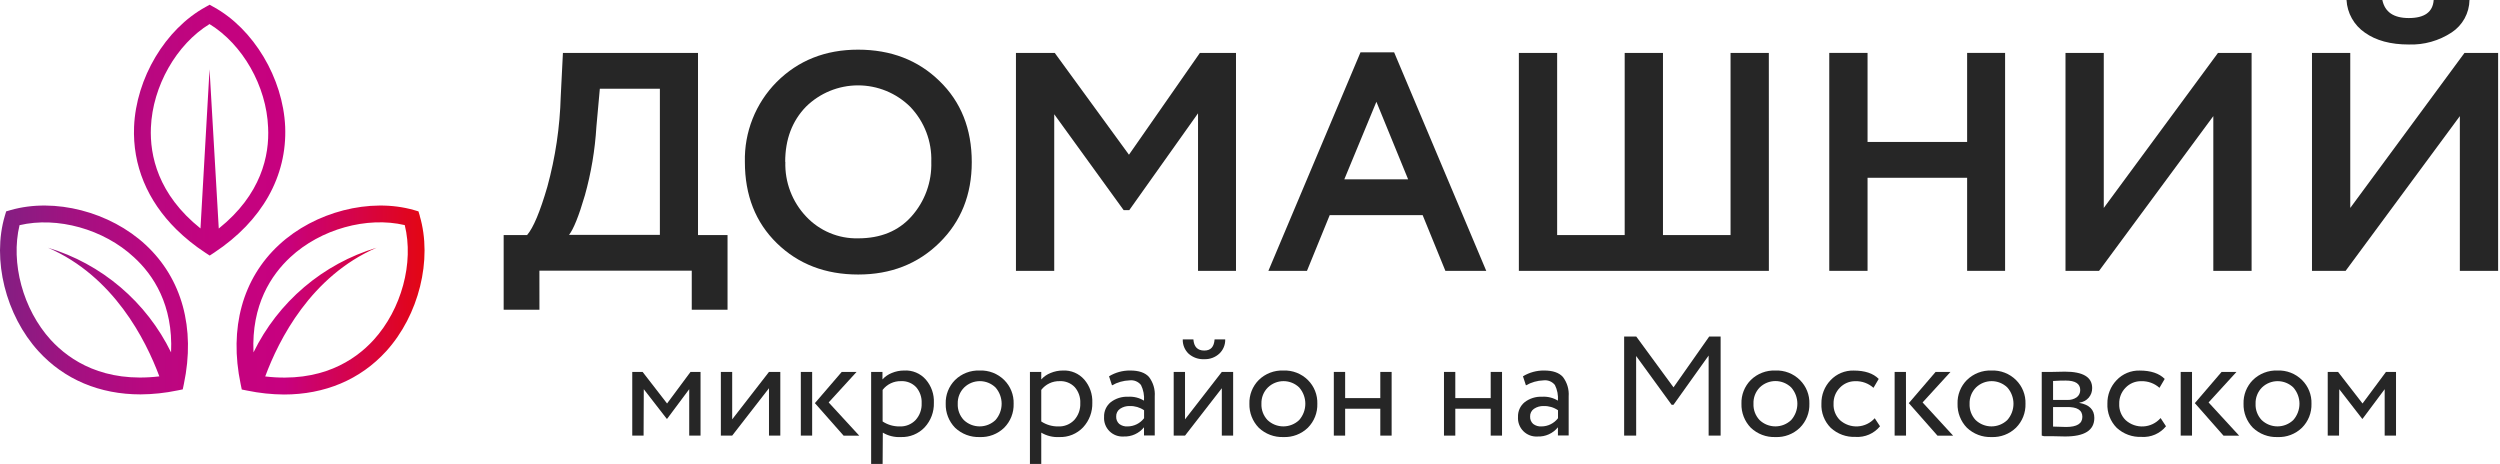
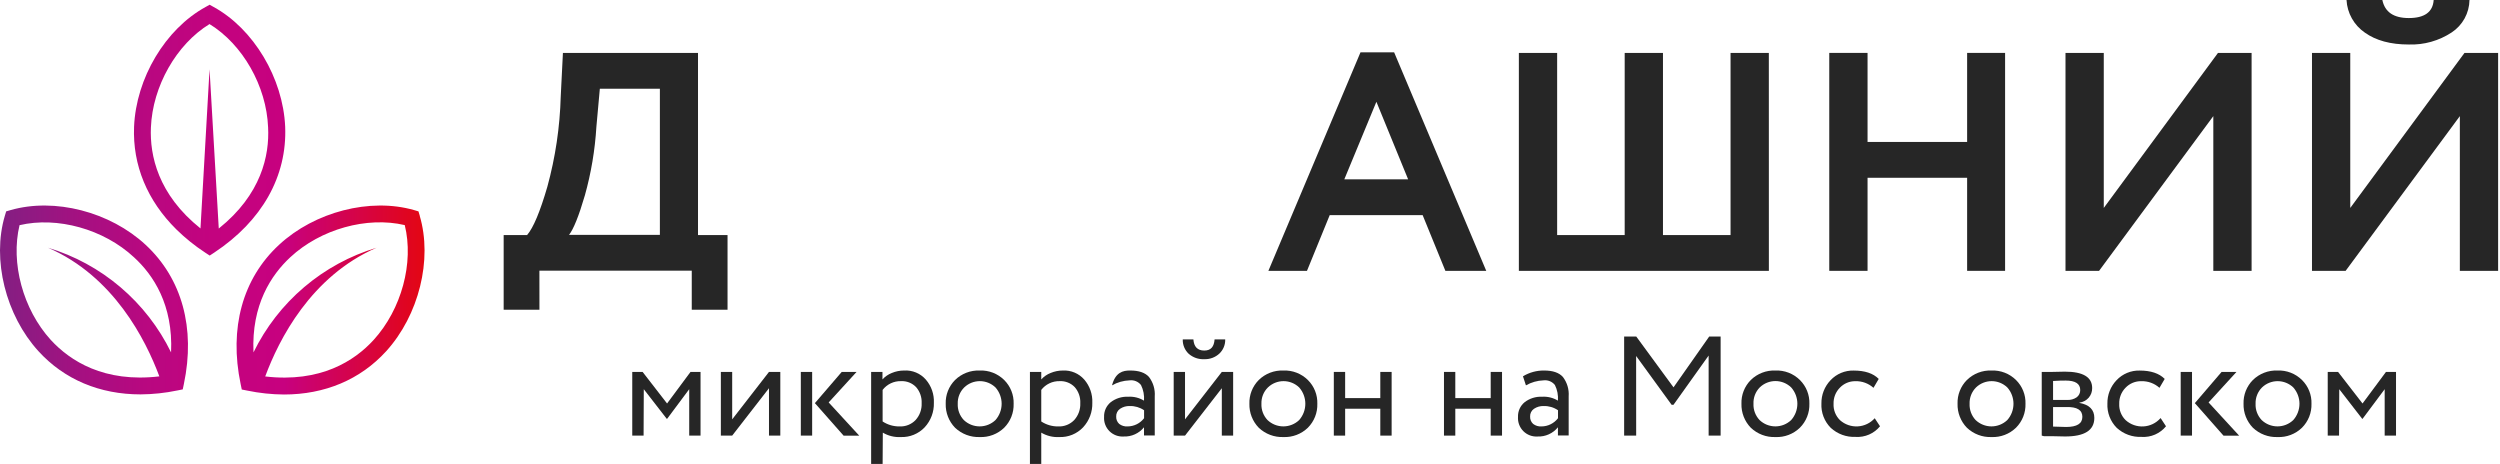
<svg xmlns="http://www.w3.org/2000/svg" width="1331" height="247" viewBox="0 0 1331 247" fill="none">
  <path d="M342.647 231.919H336.615V198.012H342.127L355.146 214.82L367.625 198.012H372.97V231.919H366.938V207.206L355.188 222.953H354.959L342.751 207.206L342.647 231.919Z" fill="#262626" />
  <path d="M409.408 206.686L389.817 231.919H383.785V198.012H389.817V223.265L409.408 198.012H415.439V231.919H409.408V206.686Z" fill="#262626" />
  <path d="M432.389 231.919H426.357V198.012H432.389V231.919ZM448.133 198.012H456.036L441.186 214.258L457.471 231.96H449.152L433.845 214.632L448.133 198.012Z" fill="#262626" />
  <path d="M469.908 247H463.793V198.012H469.824V202.006C471.194 200.493 472.895 199.318 474.795 198.573C476.87 197.705 479.097 197.259 481.346 197.263C483.515 197.128 485.685 197.493 487.69 198.329C489.695 199.166 491.481 200.452 492.91 202.089C495.866 205.507 497.4 209.93 497.194 214.445C497.334 219.265 495.579 223.947 492.307 227.488C490.678 229.212 488.7 230.568 486.505 231.464C484.31 232.361 481.948 232.779 479.579 232.688C476.227 232.872 472.897 232.053 470.012 230.338L469.908 247ZM479.703 202.921C477.819 202.872 475.95 203.269 474.248 204.078C472.546 204.888 471.059 206.088 469.908 207.58V224.388C472.582 226.156 475.728 227.077 478.934 227.03C480.521 227.104 482.106 226.836 483.581 226.244C485.056 225.652 486.386 224.749 487.482 223.598C489.681 221.16 490.832 217.954 490.685 214.674C490.845 211.553 489.795 208.49 487.752 206.124C486.72 205.043 485.466 204.197 484.077 203.644C482.688 203.092 481.196 202.845 479.703 202.921Z" fill="#262626" />
  <path d="M508.466 227.717C506.831 226.029 505.549 224.032 504.696 221.842C503.842 219.652 503.434 217.314 503.496 214.965C503.418 212.629 503.82 210.303 504.674 208.128C505.529 205.953 506.82 203.975 508.466 202.318C510.194 200.625 512.249 199.303 514.506 198.434C516.763 197.565 519.173 197.166 521.59 197.263C523.994 197.164 526.393 197.562 528.636 198.432C530.88 199.301 532.92 200.624 534.63 202.318C536.293 203.966 537.598 205.941 538.464 208.117C539.33 210.293 539.738 212.624 539.663 214.965C539.734 217.321 539.325 219.667 538.459 221.859C537.594 224.052 536.291 226.045 534.63 227.717C532.907 229.386 530.862 230.687 528.621 231.542C526.379 232.397 523.987 232.787 521.59 232.688C519.182 232.773 516.781 232.377 514.528 231.523C512.275 230.67 510.214 229.376 508.466 227.717ZM509.901 214.965C509.833 216.555 510.084 218.142 510.642 219.632C511.199 221.122 512.051 222.485 513.146 223.639C515.416 225.804 518.432 227.011 521.569 227.011C524.706 227.011 527.722 225.804 529.992 223.639C532.108 221.241 533.275 218.153 533.275 214.955C533.275 211.756 532.108 208.668 529.992 206.27C527.757 204.119 524.775 202.918 521.673 202.918C518.571 202.918 515.59 204.119 513.354 206.27C512.209 207.402 511.311 208.759 510.717 210.256C510.122 211.752 509.845 213.356 509.901 214.965Z" fill="#262626" />
  <path d="M554.367 247H548.336V198.012H554.367V202.006C555.737 200.493 557.438 199.318 559.338 198.574C561.413 197.705 563.64 197.26 565.889 197.263C568.027 197.157 570.16 197.536 572.131 198.372C574.101 199.208 575.856 200.478 577.266 202.089C580.213 205.513 581.745 209.931 581.55 214.445C581.689 219.265 579.935 223.947 576.663 227.488C575.034 229.212 573.056 230.568 570.861 231.465C568.665 232.362 566.304 232.779 563.934 232.688C560.583 232.872 557.252 232.054 554.367 230.338V247ZM564.142 202.921C562.262 202.876 560.397 203.274 558.698 204.083C557 204.893 555.516 206.091 554.367 207.581V224.389C557.041 226.159 560.187 227.08 563.394 227.03C564.981 227.105 566.566 226.836 568.041 226.244C569.516 225.652 570.846 224.75 571.941 223.598C574.141 221.161 575.292 217.954 575.144 214.674C575.305 211.553 574.254 208.49 572.212 206.125C571.177 205.041 569.92 204.193 568.527 203.64C567.135 203.087 565.639 202.842 564.142 202.921Z" fill="#262626" />
-   <path d="M592.033 205.168L590.452 200.342C593.853 198.277 597.767 197.21 601.745 197.263C606.321 197.263 609.635 198.393 611.687 200.654C613.964 203.622 615.067 207.325 614.786 211.055V231.856H609.066V227.488C607.765 229.096 606.105 230.378 604.22 231.23C602.335 232.082 600.277 232.482 598.21 232.397C596.821 232.486 595.43 232.277 594.128 231.786C592.826 231.295 591.644 230.532 590.66 229.547C589.676 228.563 588.913 227.381 588.422 226.079C587.931 224.777 587.722 223.385 587.811 221.996C587.75 220.501 588.038 219.013 588.652 217.648C589.266 216.283 590.188 215.08 591.346 214.133C593.999 212.1 597.284 211.069 600.622 211.221C603.583 211.038 606.529 211.764 609.066 213.301C609.294 210.434 608.741 207.558 607.465 204.981C606.749 204.077 605.812 203.374 604.744 202.94C603.676 202.506 602.514 202.357 601.371 202.505C598.088 202.619 594.882 203.533 592.033 205.168ZM600.352 227.03C602.047 227.015 603.717 226.613 605.234 225.856C606.751 225.099 608.076 224.007 609.108 222.662V218.419C606.871 216.885 604.207 216.099 601.496 216.172C599.666 216.1 597.86 216.61 596.338 217.628C595.663 218.084 595.117 218.707 594.753 219.436C594.389 220.164 594.218 220.975 594.258 221.788C594.224 222.52 594.352 223.249 594.632 223.925C594.913 224.601 595.339 225.207 595.88 225.699C597.145 226.669 598.721 227.142 600.31 227.03H600.352Z" fill="#262626" />
+   <path d="M592.033 205.168C593.853 198.277 597.767 197.21 601.745 197.263C606.321 197.263 609.635 198.393 611.687 200.654C613.964 203.622 615.067 207.325 614.786 211.055V231.856H609.066V227.488C607.765 229.096 606.105 230.378 604.22 231.23C602.335 232.082 600.277 232.482 598.21 232.397C596.821 232.486 595.43 232.277 594.128 231.786C592.826 231.295 591.644 230.532 590.66 229.547C589.676 228.563 588.913 227.381 588.422 226.079C587.931 224.777 587.722 223.385 587.811 221.996C587.75 220.501 588.038 219.013 588.652 217.648C589.266 216.283 590.188 215.08 591.346 214.133C593.999 212.1 597.284 211.069 600.622 211.221C603.583 211.038 606.529 211.764 609.066 213.301C609.294 210.434 608.741 207.558 607.465 204.981C606.749 204.077 605.812 203.374 604.744 202.94C603.676 202.506 602.514 202.357 601.371 202.505C598.088 202.619 594.882 203.533 592.033 205.168ZM600.352 227.03C602.047 227.015 603.717 226.613 605.234 225.856C606.751 225.099 608.076 224.007 609.108 222.662V218.419C606.871 216.885 604.207 216.099 601.496 216.172C599.666 216.1 597.86 216.61 596.338 217.628C595.663 218.084 595.117 218.707 594.753 219.436C594.389 220.164 594.218 220.975 594.258 221.788C594.224 222.52 594.352 223.249 594.632 223.925C594.913 224.601 595.339 225.207 595.88 225.699C597.145 226.669 598.721 227.142 600.31 227.03H600.352Z" fill="#262626" />
  <path d="M650.496 206.686L630.904 231.919H624.873V198.012H630.904V223.265L650.496 198.012H656.527V231.919H650.496V206.686ZM629.698 180.684H635.355C635.646 184.657 637.58 186.633 641.158 186.633C644.735 186.633 646.357 184.553 646.648 180.684H652.305C652.349 182.095 652.093 183.499 651.556 184.804C651.018 186.109 650.21 187.285 649.186 188.256C647.007 190.269 644.121 191.338 641.158 191.231C638.114 191.389 635.129 190.351 632.839 188.339C631.803 187.359 630.987 186.169 630.446 184.849C629.904 183.529 629.649 182.11 629.698 180.684Z" fill="#262626" />
  <path d="M670.15 227.717C668.515 226.029 667.233 224.032 666.379 221.842C665.526 219.652 665.118 217.314 665.179 214.965C665.102 212.629 665.503 210.303 666.358 208.128C667.213 205.953 668.503 203.975 670.15 202.318C671.878 200.625 673.933 199.303 676.19 198.434C678.446 197.565 680.857 197.166 683.273 197.263C685.678 197.164 688.076 197.562 690.32 198.432C692.564 199.301 694.604 200.624 696.314 202.318C697.977 203.966 699.282 205.941 700.148 208.117C701.014 210.293 701.422 212.624 701.347 214.965C701.418 217.321 701.008 219.667 700.143 221.859C699.278 224.052 697.975 226.045 696.314 227.717C694.59 229.386 692.546 230.687 690.304 231.542C688.062 232.397 685.67 232.787 683.273 232.688C680.865 232.773 678.465 232.377 676.211 231.523C673.958 230.67 671.898 229.376 670.15 227.717ZM671.585 214.965C671.516 216.555 671.768 218.142 672.326 219.632C672.883 221.122 673.734 222.485 674.83 223.639C677.1 225.804 680.116 227.011 683.253 227.011C686.389 227.011 689.405 225.804 691.676 223.639C693.792 221.241 694.959 218.153 694.959 214.955C694.959 211.756 693.792 208.668 691.676 206.27C689.44 204.119 686.459 202.918 683.357 202.918C680.255 202.918 677.273 204.119 675.038 206.27C673.892 207.402 672.994 208.759 672.4 210.256C671.806 211.752 671.528 213.356 671.585 214.965Z" fill="#262626" />
  <path d="M740.904 231.919H734.872V217.607H716.154V231.919H710.123V198.012H716.154V211.949H734.872V198.012H740.904V231.919Z" fill="#262626" />
  <path d="M799.679 231.919H793.648V217.607H774.805V231.919H768.773V198.012H774.805V211.949H793.648V198.012H799.679V231.919Z" fill="#262626" />
  <path d="M812.406 205.168L810.825 200.342C814.226 198.277 818.14 197.21 822.118 197.263C826.694 197.263 830.008 198.393 832.06 200.654C834.337 203.622 835.44 207.325 835.159 211.055V231.856H829.439V227.488C828.138 229.096 826.478 230.378 824.593 231.23C822.708 232.082 820.65 232.482 818.583 232.397C817.194 232.486 815.803 232.277 814.501 231.786C813.199 231.295 812.017 230.532 811.033 229.547C810.049 228.563 809.286 227.381 808.795 226.079C808.304 224.777 808.095 223.385 808.184 221.996C808.124 220.501 808.412 219.013 809.025 217.648C809.639 216.283 810.561 215.08 811.72 214.133C814.372 212.1 817.657 211.069 820.995 211.221C823.956 211.038 826.902 211.764 829.439 213.301C829.667 210.434 829.114 207.558 827.838 204.981C827.122 204.077 826.185 203.374 825.117 202.94C824.049 202.506 822.887 202.357 821.744 202.505C818.461 202.619 815.255 203.533 812.406 205.168ZM820.725 227.03C822.42 227.015 824.09 226.613 825.607 225.856C827.124 225.099 828.449 224.007 829.481 222.662V218.419C827.244 216.885 824.58 216.099 821.869 216.172C820.039 216.1 818.233 216.61 816.711 217.628C816.036 218.084 815.49 218.707 815.126 219.436C814.762 220.164 814.591 220.975 814.631 221.788C814.597 222.52 814.725 223.249 815.005 223.925C815.286 224.601 815.712 225.207 816.253 225.699C817.518 226.669 819.094 227.142 820.683 227.03H820.725Z" fill="#262626" />
  <path d="M871.097 231.919H864.691V179.187H871.16L890.98 206.229L909.968 179.187H916.062V231.919H909.677V189.296L890.959 215.527H889.982L871.076 189.525L871.097 231.919Z" fill="#262626" />
  <path d="M932.119 227.717C930.484 226.029 929.202 224.032 928.348 221.842C927.495 219.653 927.087 217.315 927.148 214.965C927.071 212.629 927.472 210.303 928.327 208.128C929.181 205.953 930.472 203.976 932.119 202.318C933.843 200.627 935.895 199.306 938.148 198.437C940.401 197.567 942.808 197.168 945.221 197.263C947.626 197.16 950.026 197.557 952.27 198.426C954.514 199.296 956.554 200.621 958.262 202.318C959.931 203.963 961.243 205.935 962.112 208.112C962.982 210.289 963.392 212.622 963.315 214.965C963.389 217.323 962.978 219.671 962.109 221.864C961.24 224.058 959.93 226.049 958.262 227.717C956.54 229.389 954.496 230.693 952.254 231.547C950.012 232.402 947.619 232.79 945.221 232.688C942.816 232.775 940.418 232.38 938.168 231.526C935.918 230.672 933.861 229.377 932.119 227.717ZM933.554 214.965C933.485 216.555 933.737 218.142 934.294 219.632C934.852 221.123 935.703 222.485 936.798 223.64C939.065 225.803 942.078 227.009 945.211 227.009C948.344 227.009 951.357 225.803 953.624 223.64C955.748 221.245 956.921 218.156 956.921 214.955C956.921 211.754 955.748 208.664 953.624 206.27C951.381 204.093 948.378 202.876 945.252 202.876C942.127 202.876 939.124 204.093 936.881 206.27C935.762 207.415 934.889 208.777 934.317 210.273C933.744 211.768 933.485 213.365 933.554 214.965Z" fill="#262626" />
  <path d="M998.048 222.579L1000.92 226.947C999.353 228.863 997.353 230.376 995.085 231.36C992.816 232.344 990.345 232.771 987.877 232.605C985.47 232.706 983.067 232.332 980.805 231.504C978.542 230.676 976.465 229.41 974.692 227.779C973.011 226.094 971.701 224.076 970.845 221.855C969.989 219.635 969.606 217.26 969.721 214.882C969.633 210.239 971.391 205.75 974.608 202.401C976.182 200.731 978.09 199.412 980.208 198.531C982.326 197.649 984.607 197.224 986.9 197.284C992.827 197.284 997.299 198.761 1000.23 201.735L997.444 206.478C994.781 204.096 991.303 202.83 987.732 202.942C986.211 202.93 984.704 203.228 983.302 203.818C981.9 204.408 980.634 205.278 979.579 206.374C978.458 207.499 977.579 208.842 976.996 210.319C976.414 211.797 976.139 213.378 976.189 214.965C976.108 216.587 976.374 218.207 976.969 219.717C977.565 221.228 978.476 222.593 979.642 223.723C982.234 226.026 985.633 227.208 989.095 227.009C992.557 226.81 995.798 225.247 998.11 222.662L998.048 222.579Z" fill="#262626" />
-   <path d="M1014.77 231.919H1008.7V198.012H1014.73L1014.77 231.919ZM1030.51 198.012H1038.44L1023.59 214.258L1039.85 231.96H1031.53L1016.25 214.632L1030.51 198.012Z" fill="#262626" />
  <path d="M1047.17 227.717C1045.53 226.032 1044.25 224.035 1043.4 221.845C1042.54 219.655 1042.14 217.315 1042.2 214.965C1042.12 212.629 1042.52 210.301 1043.38 208.126C1044.23 205.95 1045.52 203.974 1047.17 202.318C1048.9 200.627 1050.95 199.306 1053.2 198.437C1055.45 197.568 1057.86 197.168 1060.27 197.263C1062.68 197.163 1065.08 197.56 1067.32 198.43C1069.57 199.3 1071.61 200.624 1073.32 202.318C1074.99 203.963 1076.3 205.936 1077.17 208.112C1078.04 210.289 1078.45 212.623 1078.37 214.965C1078.44 217.323 1078.03 219.672 1077.16 221.865C1076.29 224.058 1074.98 226.05 1073.32 227.717C1071.59 229.387 1069.55 230.689 1067.31 231.544C1065.06 232.399 1062.67 232.788 1060.27 232.689C1057.87 232.775 1055.47 232.38 1053.22 231.526C1050.97 230.672 1048.91 229.377 1047.17 227.717ZM1048.61 214.965C1048.54 216.553 1048.79 218.139 1049.34 219.628C1049.9 221.118 1050.74 222.482 1051.83 223.64C1054.1 225.804 1057.12 227.012 1060.25 227.012C1063.39 227.012 1066.41 225.804 1068.68 223.64C1070.81 221.248 1071.98 218.157 1071.98 214.955C1071.98 211.753 1070.81 208.662 1068.68 206.27C1066.44 204.119 1063.46 202.918 1060.36 202.918C1057.26 202.918 1054.27 204.119 1052.04 206.27C1050.9 207.406 1050.01 208.765 1049.42 210.261C1048.83 211.757 1048.55 213.358 1048.61 214.965Z" fill="#262626" />
  <path d="M1087.02 231.919V198.012C1087.27 198.012 1087.62 198.012 1088.08 198.012H1090.04H1092.37C1096.09 197.908 1098.4 197.866 1099.31 197.866C1109.02 197.866 1113.87 200.778 1113.87 206.603C1113.91 208.496 1113.25 210.337 1112 211.762C1110.74 213.202 1108.99 214.127 1107.09 214.362V214.508C1112.37 215.464 1115.02 218.127 1115.02 222.495C1115.02 229.097 1109.82 232.39 1099.42 232.376L1092.78 232.231H1090.29H1088.21L1087.02 231.919ZM1099.75 202.609C1098.29 202.609 1096.07 202.609 1093.05 202.838V212.927H1100.66C1102.43 213.018 1104.18 212.52 1105.64 211.512C1106.23 211.069 1106.72 210.488 1107.04 209.818C1107.37 209.148 1107.53 208.409 1107.51 207.664C1107.51 204.294 1104.92 202.609 1099.75 202.609ZM1100.29 216.713H1093.05V227.113C1096.67 227.259 1098.98 227.321 1099.98 227.321C1105.76 227.321 1108.65 225.519 1108.65 221.913C1108.65 218.307 1105.84 216.574 1100.21 216.713H1100.29Z" fill="#262626" />
  <path d="M1150.31 222.579L1153.18 226.947C1151.61 228.864 1149.61 230.378 1147.35 231.363C1145.08 232.347 1142.61 232.773 1140.14 232.605C1137.73 232.706 1135.33 232.332 1133.06 231.504C1130.8 230.676 1128.73 229.41 1126.95 227.779C1125.28 226.091 1123.97 224.073 1123.11 221.853C1122.26 219.633 1121.87 217.259 1121.98 214.882C1121.89 210.239 1123.65 205.75 1126.87 202.401C1128.44 200.731 1130.35 199.412 1132.47 198.531C1134.59 197.649 1136.87 197.224 1139.16 197.284C1145.09 197.284 1149.54 198.768 1152.49 201.735L1149.7 206.478C1147.04 204.096 1143.56 202.83 1139.99 202.942C1138.44 202.912 1136.9 203.204 1135.47 203.798C1134.04 204.392 1132.75 205.276 1131.67 206.395C1130.55 207.52 1129.67 208.863 1129.09 210.34C1128.51 211.818 1128.23 213.399 1128.28 214.986C1128.2 216.609 1128.47 218.231 1129.07 219.742C1129.67 221.253 1130.58 222.618 1131.76 223.744C1134.34 226.046 1137.74 227.227 1141.2 227.028C1144.66 226.829 1147.9 225.267 1150.2 222.683L1150.31 222.579Z" fill="#262626" />
  <path d="M1167.03 231.919H1161V198.012H1167.03V231.919ZM1182.77 198.012H1190.7L1175.85 214.258L1192.13 231.96H1183.81L1168.53 214.632L1182.77 198.012Z" fill="#262626" />
  <path d="M1199.43 227.717C1197.8 226.029 1196.52 224.032 1195.66 221.842C1194.81 219.653 1194.4 217.315 1194.46 214.965C1194.39 212.629 1194.79 210.303 1195.64 208.128C1196.5 205.953 1197.79 203.976 1199.43 202.318C1201.16 200.627 1203.21 199.306 1205.46 198.437C1207.72 197.567 1210.12 197.168 1212.54 197.263C1214.94 197.16 1217.34 197.557 1219.58 198.426C1221.83 199.296 1223.87 200.621 1225.58 202.318C1227.25 203.963 1228.56 205.935 1229.43 208.112C1230.3 210.289 1230.71 212.622 1230.63 214.965C1230.7 217.323 1230.29 219.671 1229.42 221.864C1228.55 224.058 1227.24 226.049 1225.58 227.717C1223.86 229.389 1221.81 230.693 1219.57 231.547C1217.33 232.402 1214.93 232.79 1212.54 232.688C1210.13 232.775 1207.73 232.38 1205.48 231.526C1203.23 230.672 1201.18 229.377 1199.43 227.717ZM1200.87 214.965C1200.8 216.555 1201.05 218.142 1201.61 219.632C1202.17 221.123 1203.02 222.485 1204.11 223.64C1206.38 225.803 1209.39 227.009 1212.53 227.009C1215.66 227.009 1218.67 225.803 1220.94 223.64C1223.06 221.245 1224.24 218.156 1224.24 214.955C1224.24 211.754 1223.06 208.664 1220.94 206.27C1218.7 204.124 1215.72 202.926 1212.62 202.926C1209.52 202.926 1206.54 204.124 1204.3 206.27C1203.16 207.406 1202.27 208.764 1201.68 210.26C1201.09 211.756 1200.81 213.358 1200.87 214.965Z" fill="#262626" />
  <path d="M1245.31 231.919H1239.28V198.012H1244.79L1257.81 214.82L1270.29 198.012H1275.64V231.919H1269.6V207.206L1257.85 222.953H1257.62L1245.42 207.206L1245.31 231.919Z" fill="#262626" />
  <path d="M287.199 164.916H268.148V125.143H280.627C283.955 121.274 287.546 112.711 291.4 99.453C295.697 83.773 298.092 67.633 298.534 51.38L299.699 28.166H371.618V125.143H387.341V164.916H368.29V144.114H287.178L287.199 164.916ZM319.353 47.241L317.522 67.46C316.782 79.826 314.725 92.079 311.387 104.009C308.184 114.95 305.37 121.968 302.943 125.06H351.319V47.241H319.353Z" fill="#262626" />
-   <path d="M396.575 86.182C396.389 78.326 397.789 70.514 400.691 63.212C403.593 55.91 407.936 49.268 413.463 43.684C424.971 32.173 439.446 26.425 456.889 26.439C474.331 26.453 488.744 32 500.127 43.08C511.622 54.175 517.369 68.59 517.369 86.327C517.369 103.676 511.622 117.987 500.127 129.262C488.633 140.537 474.22 146.167 456.889 146.153C439.432 146.153 425.012 140.606 413.629 129.512C402.246 118.417 396.561 103.974 396.575 86.182ZM418.121 86.182C417.952 91.528 418.844 96.855 420.747 101.854C422.65 106.853 425.525 111.424 429.207 115.304C432.746 119.075 437.041 122.056 441.811 124.052C446.581 126.049 451.719 127.016 456.889 126.891C468.827 126.891 478.269 123.022 485.215 115.283C492.369 107.305 496.169 96.872 495.822 86.161C496 80.773 495.098 75.404 493.169 70.37C491.24 65.337 488.324 60.74 484.591 56.851C477.195 49.547 467.22 45.451 456.826 45.451C446.432 45.451 436.457 49.547 429.061 56.851C421.713 64.465 418.038 74.241 418.038 86.182H418.121Z" fill="#262626" />
-   <path d="M561.272 144.198H540.891V28.166H561.543L601.059 82.375L638.828 28.166H658.045V144.198H637.829V60.325L601.225 111.872H598.23L561.272 60.824V144.198Z" fill="#262626" />
  <path d="M695.835 144.198H675.287L724.328 27.854H742.235L791.277 144.198H769.522L757.418 114.534H707.94L695.835 144.198ZM749.681 95.459L732.793 54.188L715.718 95.459H749.681Z" fill="#262626" />
  <path d="M941.749 144.198H808.643V28.166H829.024V125.143H864.984V28.166H885.366V125.143H921.346V28.166H941.728L941.749 144.198Z" fill="#262626" />
  <path d="M1067.51 144.198H1047.3V94.648H994.284V144.198H973.902V28.166H994.284V75.573H1047.3V28.166H1067.51V144.198Z" fill="#262626" />
  <path d="M1178.37 61.823L1117.55 144.198H1099.67V28.166H1120.05V110.707L1180.86 28.166H1198.75V144.198H1178.37V61.823Z" fill="#262626" />
  <path d="M1309.62 61.823L1248.81 144.198H1230.9V28.166H1251.28V110.707L1312.1 28.166H1330V144.198H1309.62V61.823ZM1249.29 0H1268.36C1269.69 6.407 1274.37 9.61 1282.44 9.61C1290.84 9.61 1295.26 6.407 1295.69 0H1314.76C1314.7 3.425 1313.81 6.785 1312.17 9.79C1310.52 12.795 1308.17 15.353 1305.31 17.245C1298.54 21.714 1290.55 23.968 1282.44 23.693C1272.73 23.693 1264.92 21.571 1259 17.328C1256.16 15.377 1253.81 12.799 1252.13 9.795C1250.44 6.79 1249.47 3.439 1249.29 0V0Z" fill="#262626" />
  <path d="M77.557 130.365C58.59 112.746 29.119 105.132 5.638 111.851L3.288 112.538L2.581 114.888C-4.345 138.186 3.018 167.829 20.467 186.966C34.256 202.089 53.12 209.973 74.833 209.973C81.402 209.93 87.951 209.233 94.383 207.893L97.294 207.31L97.897 204.419C104.137 174.735 96.899 148.317 77.557 130.365ZM91.076 187.611C84.581 174.307 75.407 162.49 64.129 152.9C52.852 143.31 39.715 136.155 25.542 131.883C60.524 147.068 77.536 180.83 84.836 200.383C55.303 203.857 37.251 192.063 27.039 180.975C12.21 164.688 5.576 139.933 10.401 119.881C30.492 115.159 55.2 121.961 71.339 136.98C81.571 146.32 92.24 162.254 91.076 187.611ZM151.826 67.439C150.682 41.604 135.022 15.352 113.683 3.682L111.603 2.517L109.523 3.682C88.06 15.393 72.441 41.604 71.38 67.502C70.548 87.95 78.431 106.838 93.863 122.106C98.549 126.709 103.676 130.841 109.17 134.442L111.645 136.064L114.12 134.442C139.514 117.613 152.908 93.816 151.826 67.439ZM116.47 121.67L111.562 36.902L106.736 121.607C84.088 103.51 79.699 82.729 80.344 67.876C81.238 45.868 93.946 23.61 111.541 12.814C129.157 23.589 141.885 45.806 142.738 67.835C143.507 82.708 139.14 103.53 116.47 121.67ZM223.495 114.888L222.788 112.538L220.459 111.851C197.103 105.132 167.529 112.746 148.54 130.365C129.115 148.317 121.898 174.735 128.117 204.481L128.72 207.373L131.632 207.955C138.07 209.295 144.626 209.992 151.202 210.035C172.894 210.035 191.779 202.152 205.568 187.029C223.017 167.829 230.38 138.186 223.454 114.888H223.495ZM198.933 180.975C188.784 192.104 170.711 203.857 141.199 200.425C148.457 180.83 165.511 147.068 200.493 131.883C186.319 136.151 173.18 143.305 161.902 152.896C150.624 162.486 141.451 174.305 134.959 187.611C133.794 162.254 144.464 146.32 154.572 136.938C170.711 121.94 195.398 115.117 215.488 119.839C220.459 139.892 213.783 164.646 198.933 180.975Z" fill="url(#paint0_linear_206_46)" />
  <defs>
    <linearGradient id="paint0_linear_206_46" x1="0.002" y1="106.235" x2="226.033" y2="106.235" gradientUnits="userSpaceOnUse">
      <stop stop-color="#831F82" />
      <stop offset="0.04" stop-color="#8A1C82" />
      <stop offset="0.19" stop-color="#A51081" />
      <stop offset="0.34" stop-color="#B80880" />
      <stop offset="0.5" stop-color="#C3037F" />
      <stop offset="0.67" stop-color="#C7017F" />
      <stop offset="1" stop-color="#E30613" />
    </linearGradient>
  </defs>
</svg>